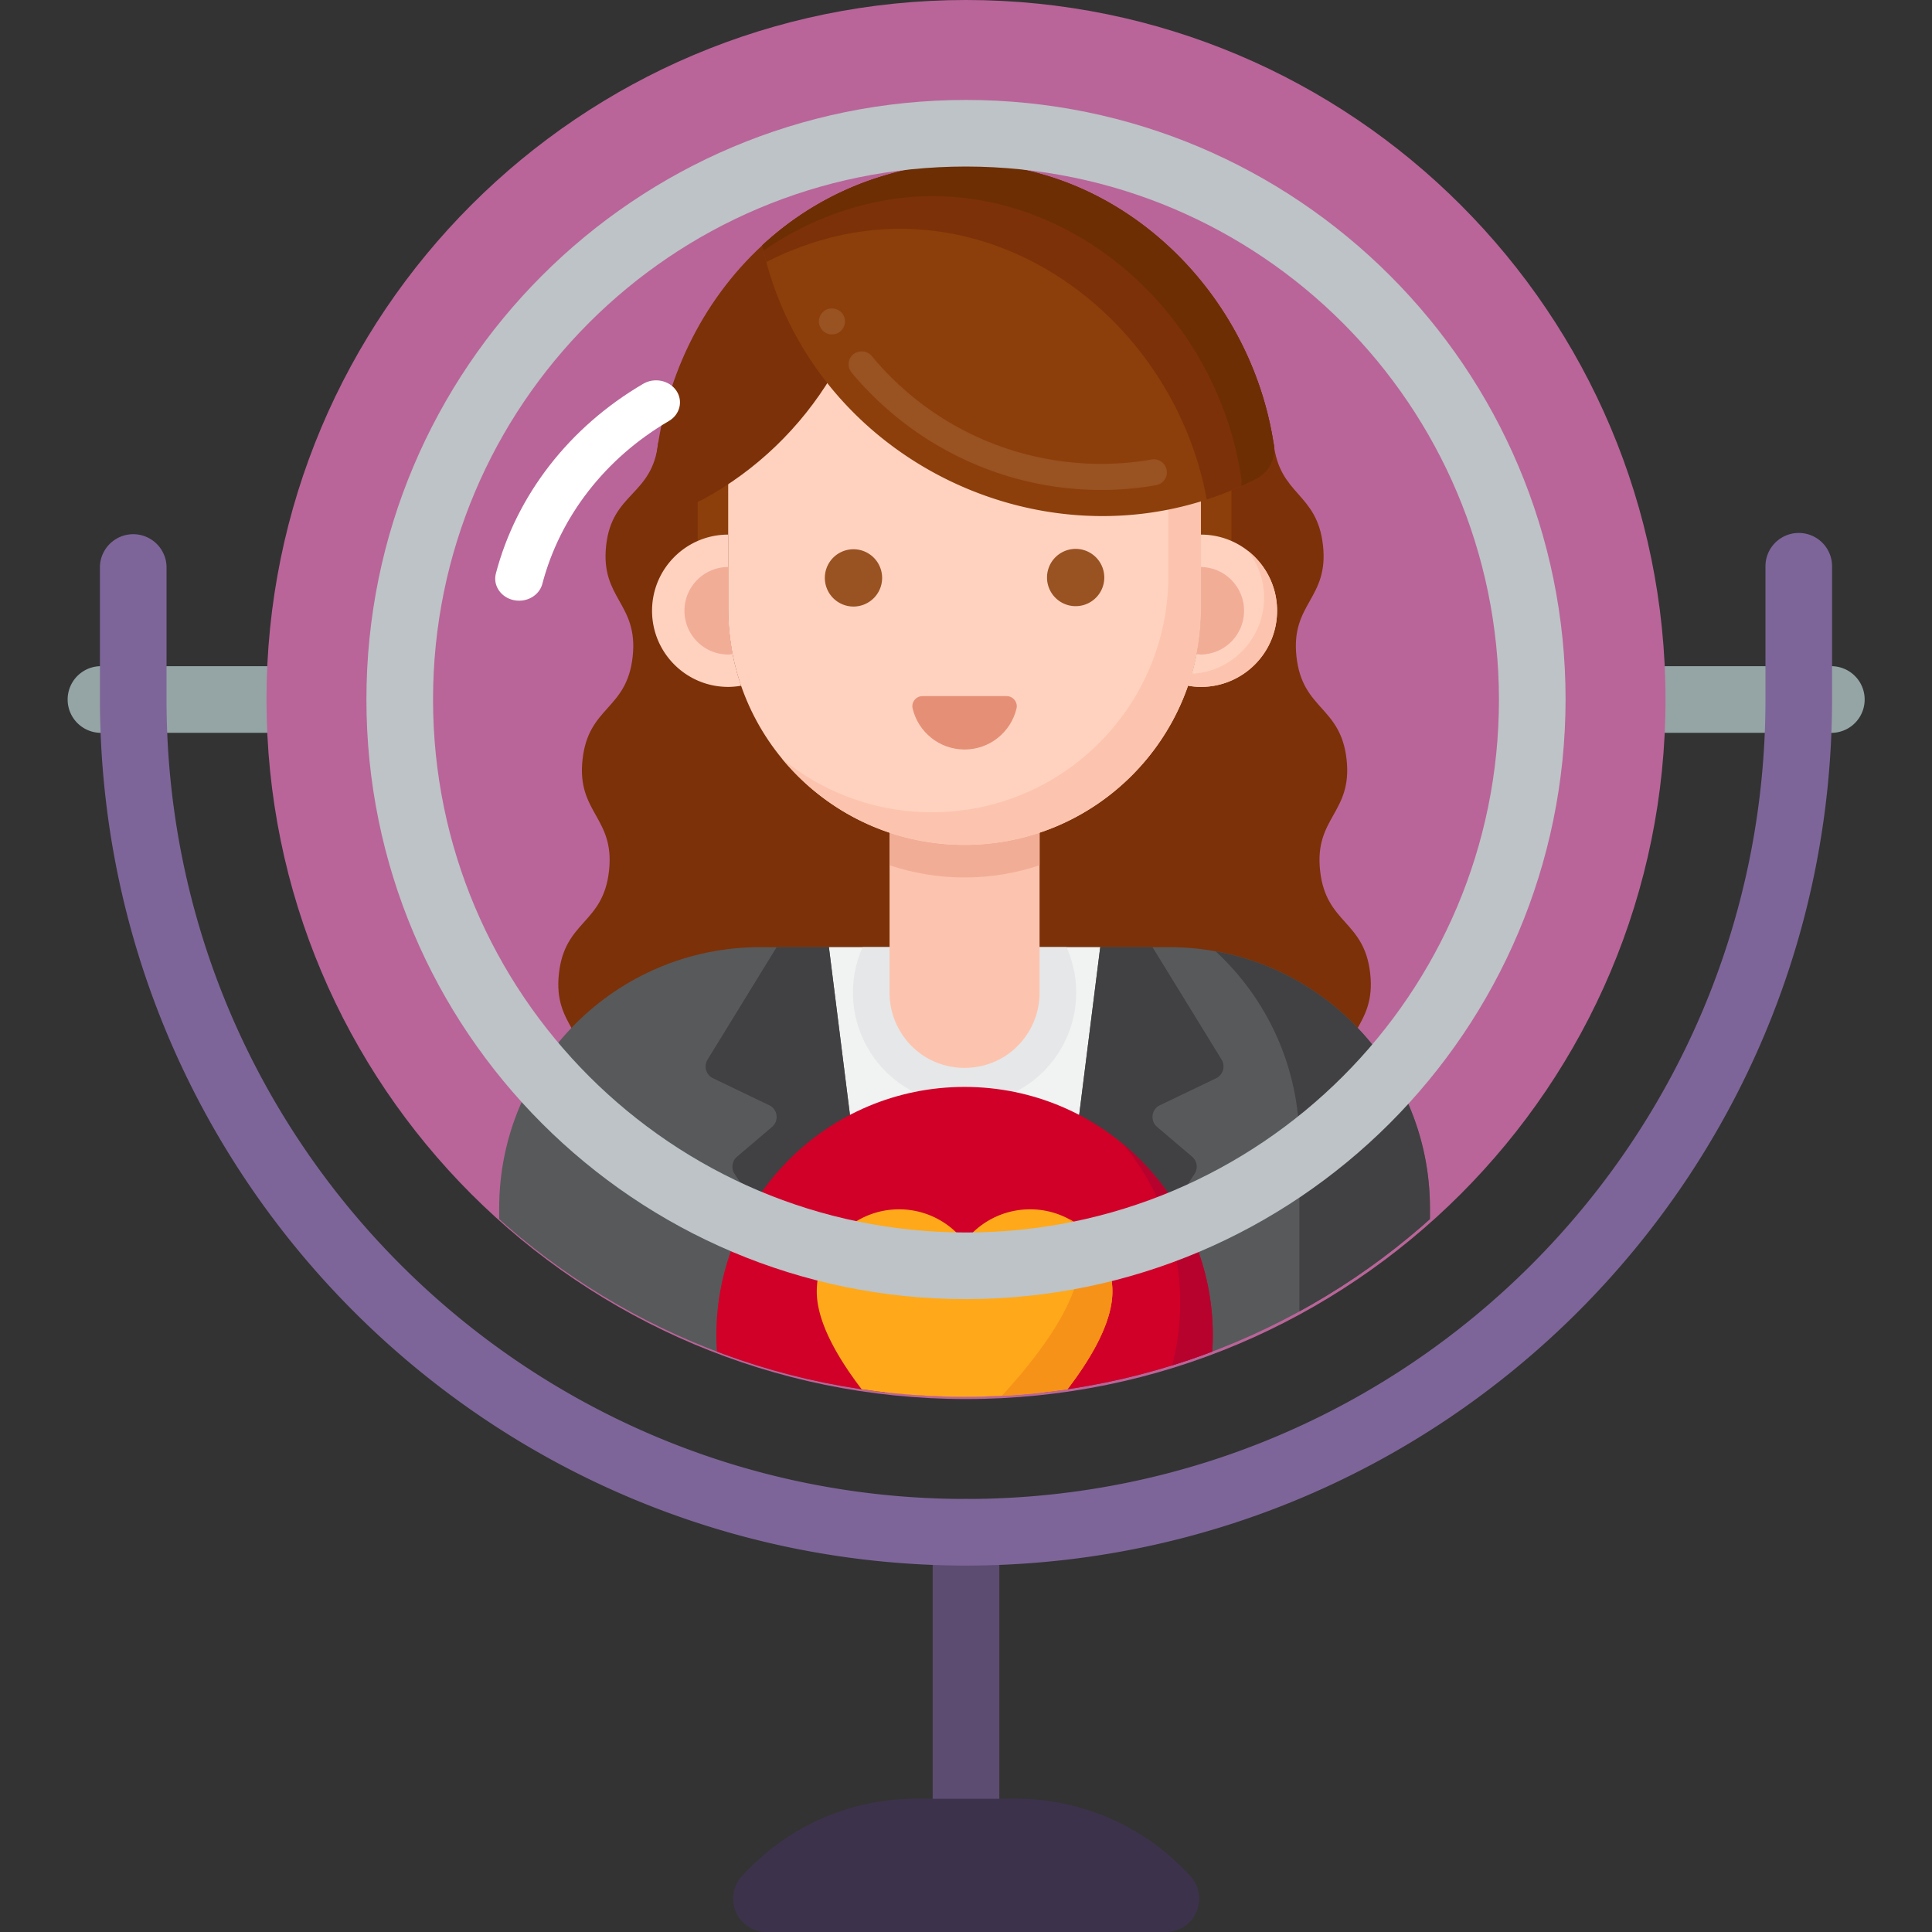
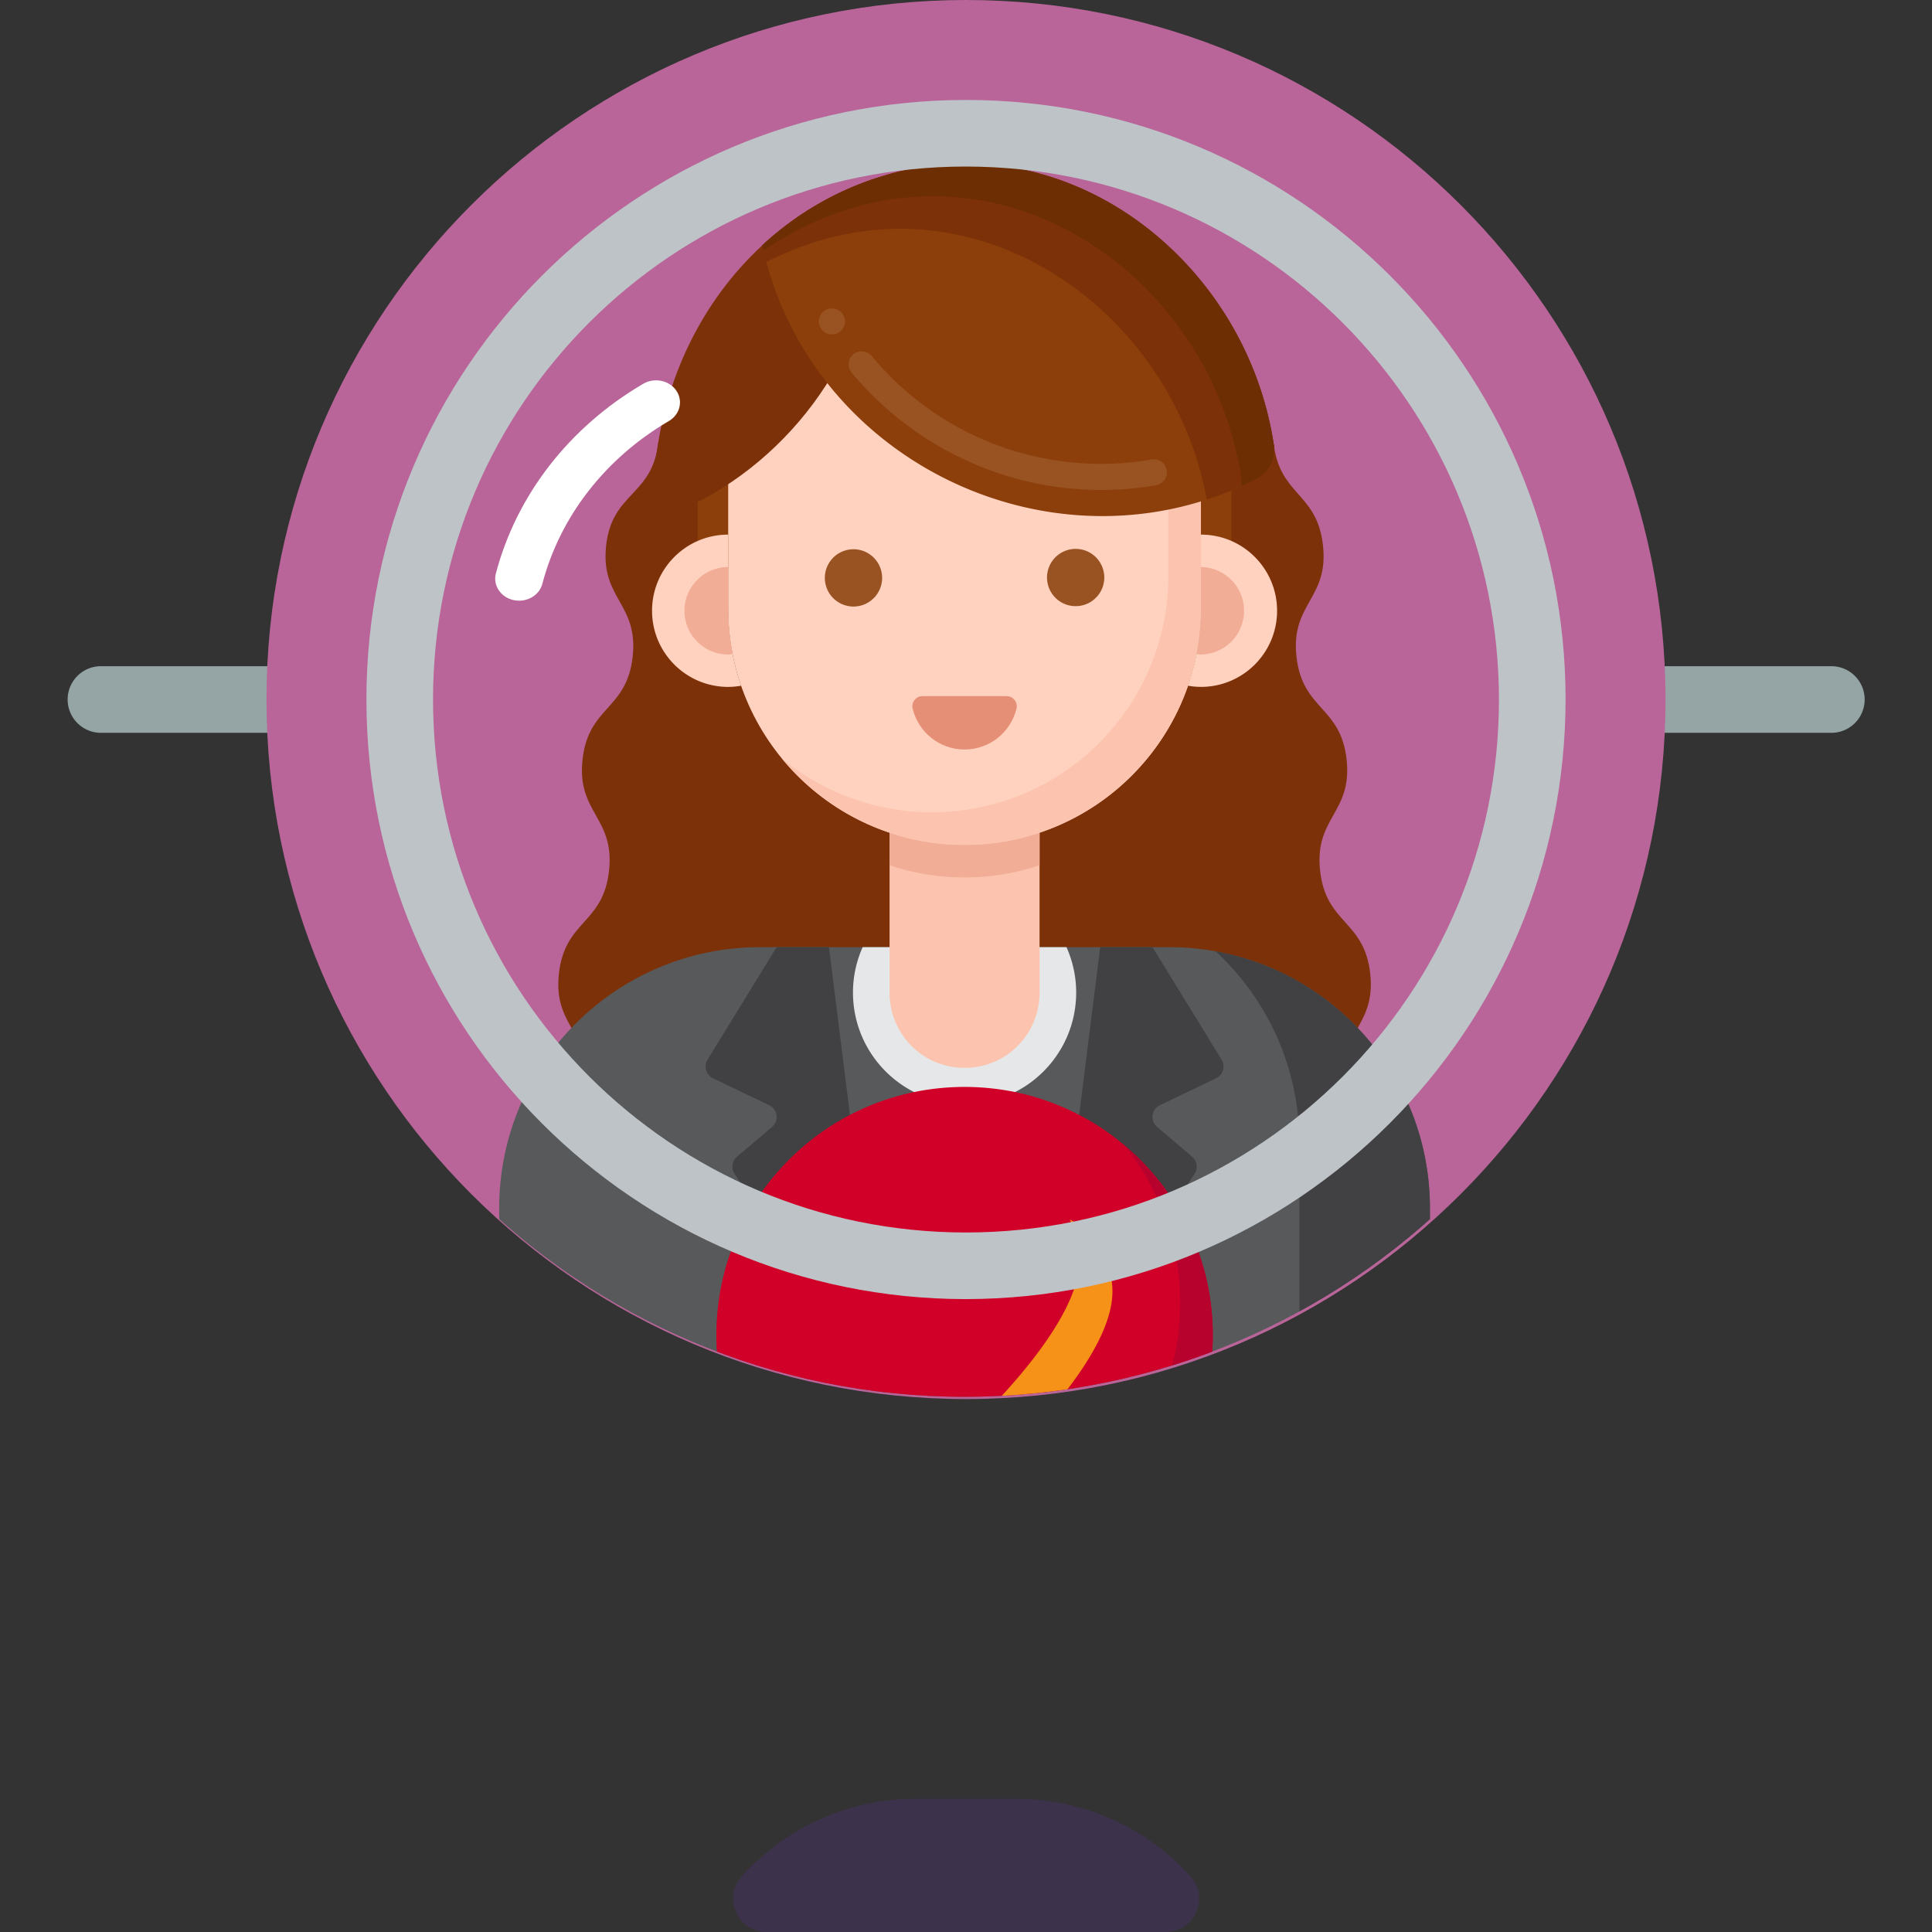
<svg xmlns="http://www.w3.org/2000/svg" fill-rule="evenodd" stroke-linejoin="round" stroke-miterlimit="2" clip-rule="evenodd" viewBox="0 0 120 120">
  <rect x="0" y="0" width="120" height="120" fill="#333333" stroke="none" />
  <clipPath id="a">
    <path d="M318.035 139.035c0 76.785-62.25 139.035-139.035 139.035S39.965 215.82 39.965 139.035C39.965 62.246 102.215 0 179 0s139.035 62.246 139.035 139.035z" clip-rule="nonzero" />
  </clipPath>
  <g>
-     <path fill="#5d4c72" fill-rule="nonzero" d="M60 113.793a2.07 2.07 0 0 1-2.07-2.07v-16.55a2.07 2.07 0 0 1 4.14 0v16.55a2.07 2.07 0 0 1-2.07 2.07z" />
    <path fill="#95a5a5" fill-rule="nonzero" d="M113.793 45.517H6.207a2.07 2.07 0 0 1 0-4.138h107.586a2.07 2.07 0 0 1 0 4.139z" />
    <path fill="#b96599" fill-rule="nonzero" d="M103.448 43.448c0 23.996-19.453 43.449-43.448 43.449S16.552 67.444 16.552 43.448 36.005 0 60 0s43.448 19.452 43.448 43.448z" />
    <g clip-path="url(#a)" transform="translate(4.063) scale(.312)">
      <g fill-rule="nonzero">
        <path fill="#7c3108" d="M254.484 215.977c-1.177-10.654 6.45-11.497 5.271-22.155-1.173-10.654-8.8-9.815-9.974-20.47-1.177-10.654 6.449-11.497 5.272-22.151-1.175-10.657-8.8-9.815-9.978-20.47-1.174-10.65 6.452-11.493 5.278-22.144-1.177-10.651-8.672-9.812-9.845-20.463H118.014c-1.175 10.651-9.19 9.812-10.367 20.463-1.174 10.651 6.452 11.494 5.278 22.145-1.178 10.654-8.803 9.812-9.978 20.469-1.177 10.654 6.45 11.497 5.272 22.152-1.174 10.654-8.8 9.815-9.974 20.469-1.178 10.658 6.448 11.5 5.271 22.155z" />
        <path fill="#58595b" d="M271.648 240.52v38.588c0 7.183-5.82 12.992-12.992 12.992H99.344c-7.173 0-12.992-5.809-12.992-12.992v-38.587c0-28.699 23.267-51.97 51.969-51.97h81.358c28.702 0 51.97 23.271 51.97 51.97z" />
        <path fill="#414042" d="M228.987 189.386c10.255 9.494 16.673 23.069 16.673 38.145v38.588c0 7.176-5.816 12.993-12.992 12.993H86.355c0 7.176 5.816 12.992 12.992 12.992h159.306c7.176 0 12.992-5.816 12.992-12.992v-38.589c0-25.52-18.399-46.748-42.658-51.137z" />
-         <path fill="#f1f2f2" d="M193.018 292.104h-28.036L151.99 188.55h54.02z" />
        <path fill="#e6e7e8" d="M158.716 188.551a22.073 22.073 0 0 0-1.931 9.033c0 12.272 9.947 22.22 22.215 22.22 12.272 0 22.219-9.948 22.219-22.22 0-3.217-.7-6.269-1.932-9.033z" />
        <path fill="#414042" d="m163.355 279.112-30.136-45.416a2.601 2.601 0 0 1 .48-3.418l6.974-5.934c1.434-1.217 1.136-3.508-.56-4.32l-11.19-5.37a2.602 2.602 0 0 1-1.09-3.705l13.757-22.398h10.403zM194.645 279.112l30.136-45.416a2.601 2.601 0 0 0-.48-3.418l-6.974-5.934c-1.434-1.217-1.136-3.508.56-4.32l11.19-5.37a2.602 2.602 0 0 0 1.09-3.705l-13.757-22.398h-10.403z" />
        <path fill="#8c3f0a" d="M212.506 128.333h-67.012c-10.84 0-19.628-8.787-19.628-19.624V94.566h106.268v14.143c0 10.837-8.788 19.624-19.628 19.624z" />
        <path fill="#fcc4ae" d="M164.07 160.702v36.953c0 2.86.821 5.657 2.364 8.064 5.873 9.158 19.259 9.158 25.132 0a14.91 14.91 0 0 0 2.365-8.064v-36.953z" />
        <path fill="#f2ad97" d="M164.07 172.256c4.692 1.57 9.71 2.433 14.93 2.433s10.238-.862 14.93-2.433v-11.554h-29.86z" />
        <path fill="#ffd2c0" d="M179 168.193c-25.992 0-47.057-21.07-47.057-47.056v-24.43c0-25.988 21.069-47.056 47.057-47.056s47.057 21.068 47.057 47.056v24.426c0 25.99-21.069 47.06-47.057 47.06z" />
        <path fill="#fcc4ae" d="M208.865 60.343A46.864 46.864 0 0 1 219.56 90.21v24.426c0 25.99-21.068 47.057-47.056 47.057a46.86 46.86 0 0 1-29.865-10.692c8.63 10.495 21.71 17.188 36.361 17.188 25.988 0 47.057-21.066 47.057-47.057V96.707c0-14.65-6.696-27.733-17.192-36.364z" />
        <path fill="#ffd2c0" d="M131.943 121.137v-14.709c-8.371 0-15.157 6.788-15.157 15.158s6.783 15.161 15.157 15.161c.883 0 1.743-.091 2.582-.236a47.02 47.02 0 0 1-2.582-15.374zM226.057 106.428v14.709a47.02 47.02 0 0 1-2.582 15.374 15.42 15.42 0 0 0 2.582.233c8.37 0 15.157-6.787 15.157-15.158s-6.787-15.158-15.157-15.158z" />
-         <path fill="#fcc4ae" d="M235.398 109.65a15.09 15.09 0 0 1 3.218 9.338c0 8.113-6.374 14.738-14.39 15.14-.23.802-.48 1.597-.75 2.383.838.142 1.698.236 2.58.236 8.371 0 15.158-6.787 15.158-15.16 0-4.85-2.277-9.163-5.816-11.937z" />
        <path fill="#995222" d="M162.587 114.971a5.702 5.702 0 1 1-11.403-.001 5.702 5.702 0 0 1 11.403.001zM206.815 114.971a5.701 5.701 0 1 1-11.402 0 5.701 5.701 0 0 1 11.402 0z" />
        <path fill="#f2ad97" d="M131.943 121.137v-8.26a8.71 8.71 0 0 0-8.709 8.71c0 4.81 3.898 8.712 8.71 8.712.307 0 .594-.062.892-.092a47.125 47.125 0 0 1-.893-9.07zM226.064 121.137v-8.26a8.712 8.712 0 0 1 0 17.422c-.305 0-.593-.062-.894-.092.576-2.936.894-5.965.894-9.07z" />
        <path fill="#7c3108" d="M162.127 40.249c.08 24.986-13.895 47.577-35.17 59.152-4.5 2.45-10.026-1.076-9.576-6.178 1.53-17.34 9.236-33.209 21.35-44.387 6.543-6.06 14.373-10.733 23.203-13.544.125 1.638.193 3.285.193 4.957z" />
        <path fill="#8c3f0a" d="M237.178 95.28c-39.447 20.365-89.042-2.879-98.447-46.444 6.506-6.026 14.28-10.682 23.054-13.493 36.673-11.906 73.22 16.003 78.79 53.306a6.426 6.426 0 0 1-3.397 6.631z" />
        <path fill="#7c3108" d="M240.575 88.649c-5.57-37.303-42.117-65.212-78.79-53.306-8.773 2.811-16.548 7.467-23.054 13.493.24 1.123.51 2.23.805 3.326a60.827 60.827 0 0 1 9.257-3.827c35.949-11.673 71.78 14.92 78.424 51.113a67.433 67.433 0 0 0 9.958-4.168 6.424 6.424 0 0 0 3.4-6.631z" />
        <path fill="#6d2e03" d="M240.575 88.649c-5.57-37.303-42.117-65.212-78.79-53.306-8.773 2.811-16.548 7.467-23.054 13.493.078.358.156.717.24 1.072a61.25 61.25 0 0 1 16.318-8.069c36.673-11.906 73.22 16.003 78.79 53.306.081.545.087 1.09.03 1.62a67.85 67.85 0 0 0 3.069-1.485 6.426 6.426 0 0 0 3.397-6.631z" />
        <path fill="#995222" d="M206.257 97.54c-9.69 0-19.046-2.118-27.816-6.3a65.12 65.12 0 0 1-21.93-17.062 2.616 2.616 0 0 1-.586-1.908 2.54 2.54 0 0 1 .937-1.757c1.066-.882 2.768-.714 3.65.339 11.315 13.669 27.985 21.49 45.745 21.49 3.366 0 6.72-.287 9.968-.871a2.604 2.604 0 0 1 3.01 2.104 2.596 2.596 0 0 1-2.104 3.015c-3.545.639-7.21.95-10.874.95zm-53.644-30.962a2.586 2.586 0 0 1-2.26-1.299 2.56 2.56 0 0 1-.261-1.972 2.573 2.573 0 0 1 1.221-1.577c1.209-.697 2.86-.234 3.546.964a2.607 2.607 0 0 1-.96 3.546 2.655 2.655 0 0 1-1.286.338z" />
        <path fill="#e59076" d="M187.367 138.578c1.292 0 2.274 1.208 1.976 2.466-1.113 4.683-5.322 8.165-10.343 8.165s-9.23-3.482-10.343-8.165c-.298-1.258.68-2.466 1.976-2.466z" />
        <path fill="#d1d3d4" d="M193.018 292.104h-28.036l-1.627-12.992h31.29z" />
        <path fill="#d10028" d="M228.415 265.798c0 27.29-22.124 49.415-49.415 49.415s-49.415-22.124-49.415-49.415c0-27.295 22.124-49.419 49.415-49.419s49.415 22.124 49.415 49.419z" />
        <path fill="#b7022d" d="M210.544 227.758a49.21 49.21 0 0 1 11.375 31.544c0 27.29-22.124 49.415-49.415 49.415a49.21 49.21 0 0 1-31.544-11.375c9.064 10.918 22.74 17.87 38.04 17.87 27.29 0 49.415-22.123 49.415-49.414 0-15.3-6.953-28.976-17.871-38.04z" />
-         <path fill="#ffa91a" d="M192.043 240.747a16.333 16.333 0 0 0-12.19 5.438 1.14 1.14 0 0 1-1.705 0 16.333 16.333 0 0 0-12.191-5.438c-9.044 0-16.38 7.332-16.38 16.379 0 13.49 20.724 32.961 27.386 38.876a3.067 3.067 0 0 0 4.074 0c6.665-5.915 27.385-25.386 27.385-38.876 0-9.047-7.335-16.38-16.379-16.38z" />
        <path fill="#f79219" d="M199.926 242.757a16.307 16.307 0 0 1 2.013 7.873c0 13.49-20.723 32.961-27.385 38.875a3.07 3.07 0 0 1-4.077 0 166.397 166.397 0 0 1-3.992-3.663c4.219 4.465 8.191 8.12 10.488 10.16a3.07 3.07 0 0 0 4.077 0c6.663-5.915 27.385-25.386 27.385-38.876 0-6.195-3.44-11.585-8.509-14.369z" />
      </g>
    </g>
    <g fill-rule="nonzero">
      <path fill="#fff" d="M32.244 37.31c-.117 0-.232-.013-.345-.037-.795-.174-1.287-.908-1.102-1.643 1.28-4.877 4.563-9.106 9.16-11.795.693-.403 1.611-.213 2.05.427.436.64.23 1.485-.464 1.89-3.941 2.303-6.758 5.927-7.856 10.108-.16.616-.757 1.05-1.443 1.05z" />
      <path fill="#3d324c" d="M72.428 120H47.587a2.068 2.068 0 0 1-1.563-3.4 15.078 15.078 0 0 1 3.123-2.641c2.318-1.457 5-2.232 7.736-2.235h6.234a14.634 14.634 0 0 1 10.876 4.876 2.068 2.068 0 0 1-1.565 3.4z" />
-       <path fill="#7d6599" d="M60 97.241C30.305 97.208 6.24 73.143 6.207 43.448v-8.276a2.07 2.07 0 0 1 4.137 0v8.276c0 27.424 22.232 49.655 49.656 49.655s49.656-22.231 49.656-49.655v-8.276a2.068 2.068 0 1 1 4.137 0v8.276C113.76 73.143 89.695 97.208 60 97.241z" />
      <path fill="#bdc3c7" d="M60 80.69c-20.568 0-37.241-16.674-37.241-37.242 0-20.567 16.674-37.24 37.241-37.24s37.241 16.673 37.241 37.24C97.218 64.006 80.558 80.665 60 80.69zm0-70.346c-18.282 0-33.103 14.822-33.103 33.104S41.717 76.552 60 76.552 93.103 61.73 93.103 43.448C93.083 25.175 78.274 10.366 60 10.344z" />
    </g>
  </g>
</svg>